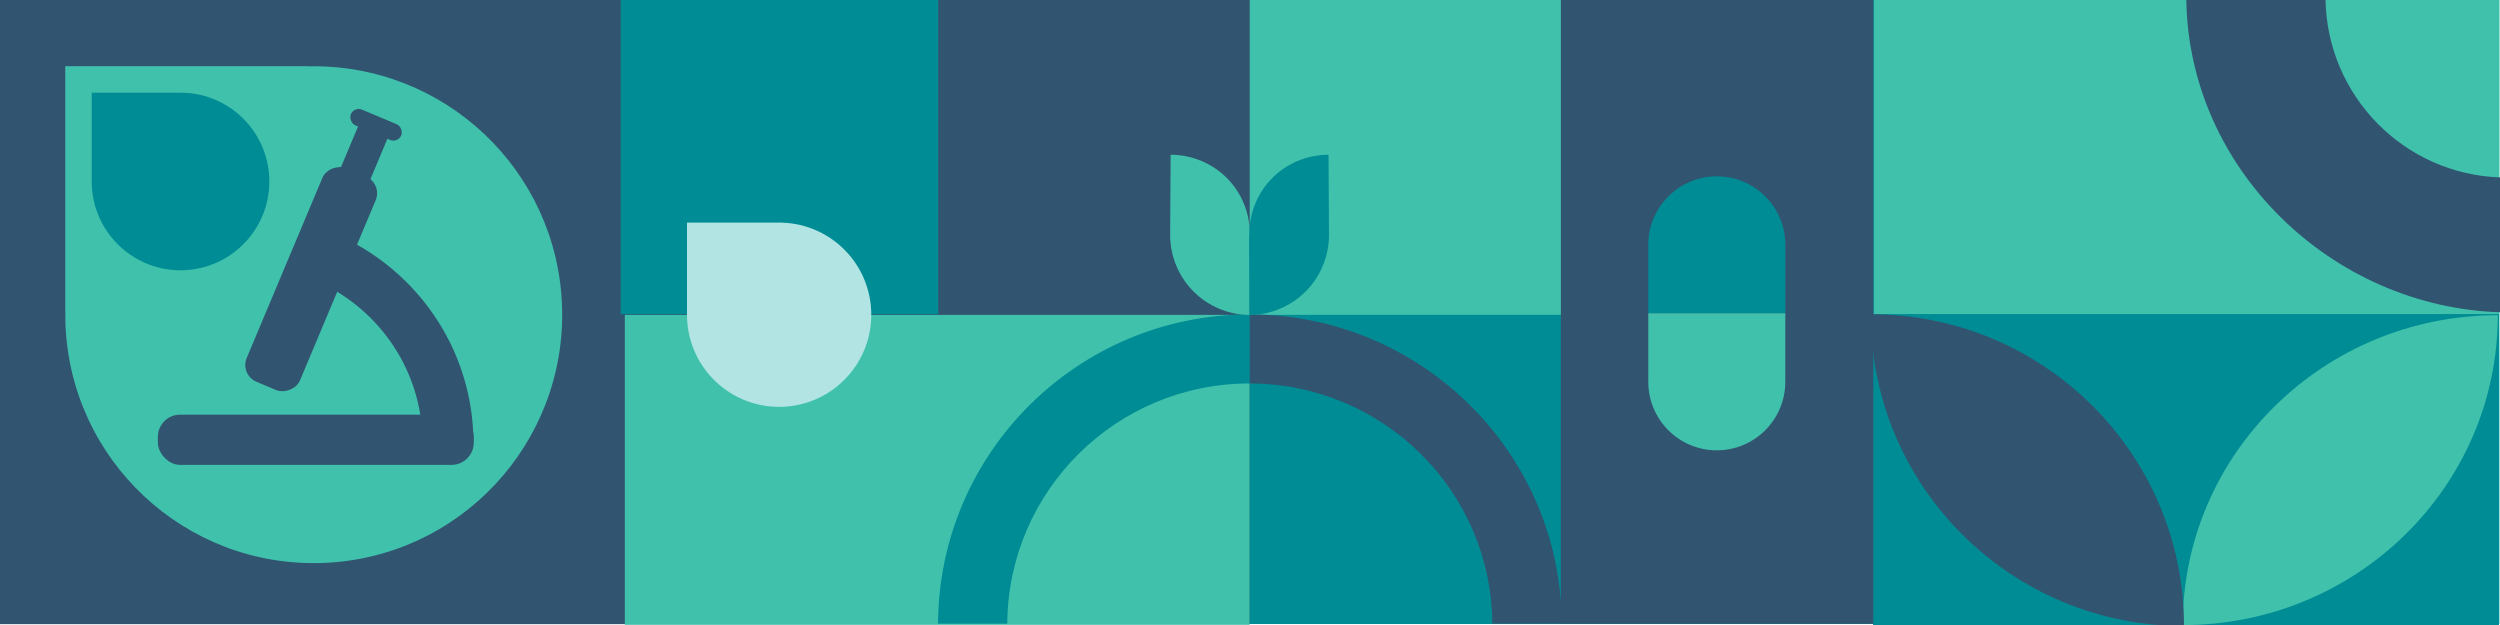
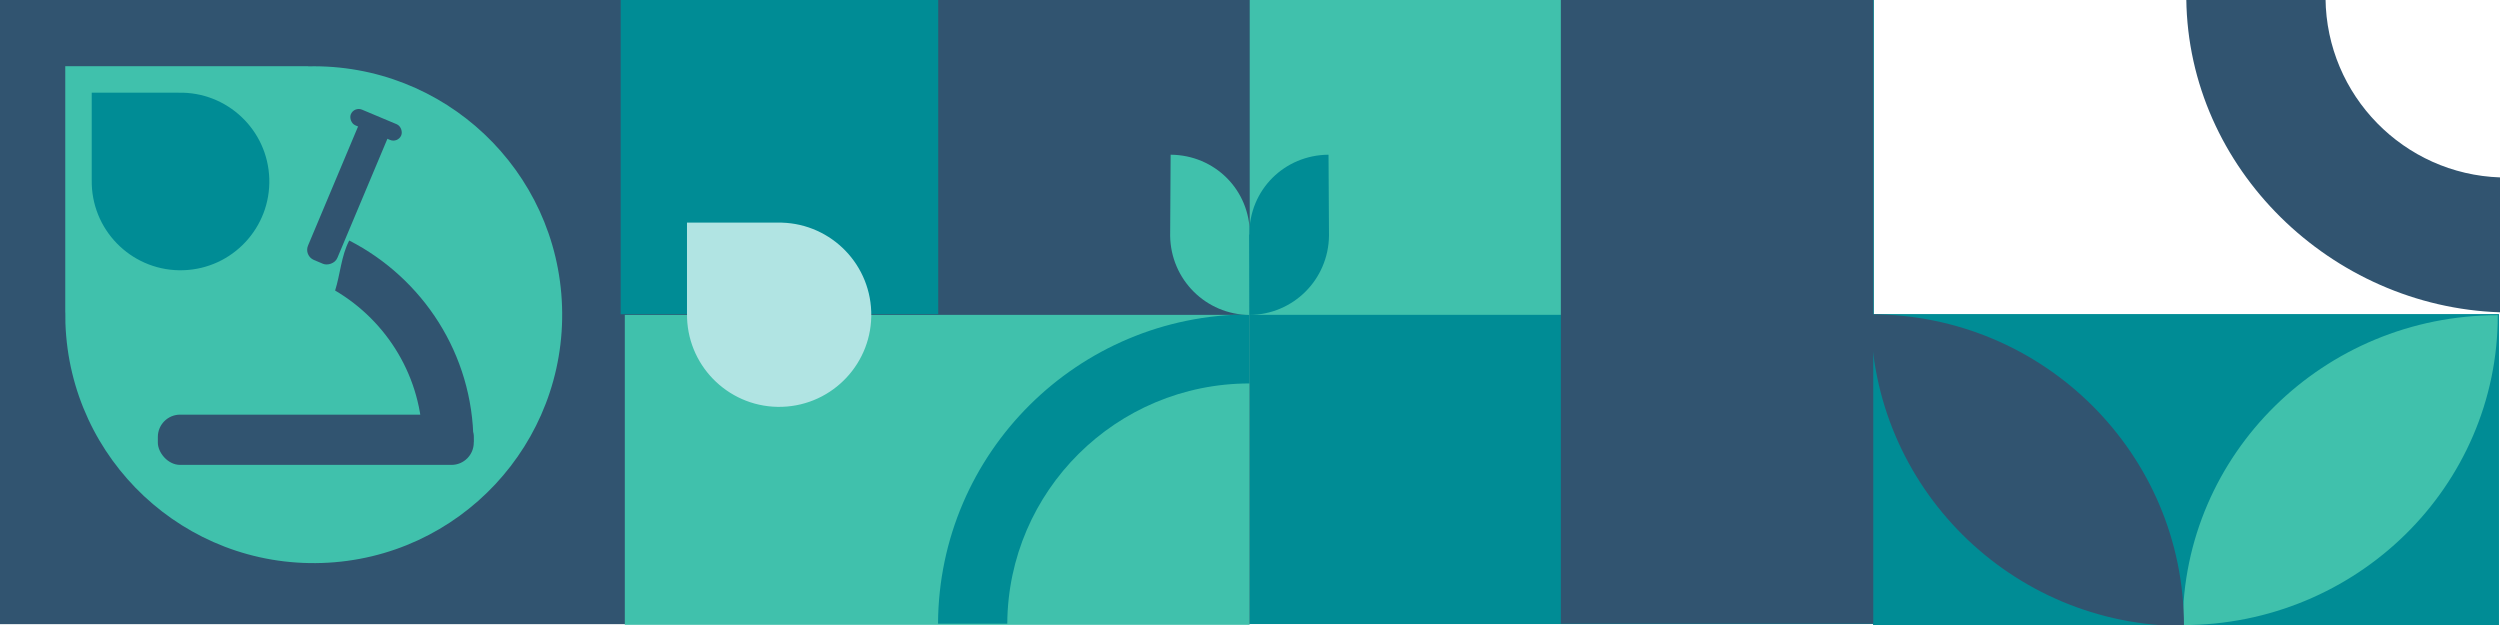
<svg xmlns="http://www.w3.org/2000/svg" id="Layer_1" viewBox="0 0 1320 330">
  <defs>
    <style>.cls-1{fill:#b1e4e3;}.cls-2{fill:#315470;}.cls-3{fill:#40c1ac;}.cls-4{fill:#008c95;}</style>
  </defs>
  <rect class="cls-2" x="-.13" y="-.66" width="330.21" height="330.21" />
  <path class="cls-3" d="M162.69,35.03l.06-.07H34.46v130.1l.04-.04c-.02,1.83-.02,3.66.04,5.51,2.42,72.41,63.09,129.15,135.49,126.72,72.42-2.41,129.15-63.08,126.73-135.49-2.4-71.93-62.29-128.37-134.07-126.73Z" />
  <path class="cls-4" d="M94.26,48.95l.02-.02h-45.85v46.5h.01c0,.64,0,1.3.01,1.96.87,25.88,22.55,46.16,48.43,45.29,25.88-.86,46.16-22.55,45.3-48.43-.86-25.71-22.27-45.88-47.92-45.3Z" />
-   <rect class="cls-3" x="988.97" y="-.46" width="330.76" height="329.94" transform="translate(2308.7 329.03) rotate(-180)" />
  <rect class="cls-4" x="659.34" y="-.46" width="330.07" height="329.94" transform="translate(1648.74 329.03) rotate(-180)" />
  <rect class="cls-3" x="659.52" y="-.46" width="166.55" height="166.69" transform="translate(1485.59 165.77) rotate(-180)" />
  <rect class="cls-4" x="988.97" y="165.83" width="330.49" height="164.97" transform="translate(2308.43 496.63) rotate(-180)" />
  <rect class="cls-2" x="741.78" y="82.03" width="329.68" height="164.97" transform="translate(742.1 1071.13) rotate(-90)" />
  <rect class="cls-2" x="329.9" y="-.46" width="329.94" height="329.94" transform="translate(989.74 329.03) rotate(-180)" />
  <rect class="cls-3" x="329.9" y="166.26" width="329.88" height="163.65" transform="translate(989.68 496.16) rotate(-180)" />
  <rect class="cls-4" x="327.71" y="-.46" width="167.66" height="166.36" transform="translate(823.09 165.45) rotate(-180)" />
  <path class="cls-3" d="M1318.83,166.43h0c-91.88,0-166.36,73.25-166.36,163.62h0s0,0,0,0c91.88,0,166.36-73.25,166.36-163.62Z" />
  <path class="cls-2" d="M987.78,165.94h0c0,90.91,74.03,164.61,165.36,164.61h0c0-90.91-74.03-164.61-165.36-164.61Z" />
  <path class="cls-1" d="M410.29,117.54l.02-.02h-47.58v48.25h.01c0,.67,0,1.35.02,2.03.9,26.85,23.4,47.9,50.25,47,26.86-.9,47.9-23.39,47-50.25-.89-26.68-23.1-47.61-49.72-47Z" />
-   <path class="cls-2" d="M659.88,166c-.1,0-.19,0-.29,0h0v36.46c70.63,0,127.93,56.72,128.35,126.84h36.68c-.43-90.16-73.99-163.14-164.75-163.29Z" />
  <path class="cls-4" d="M659.49,166c.1,0,.19,0,.29,0h0v36.46c-70.4,0-127.51,56.72-127.94,126.84h-36.56s0,0,0,0c.42-90.16,73.75-163.14,164.21-163.29Z" />
-   <path class="cls-4" d="M870.29,129.29c0-19.98,16.2-36.18,36.18-36.18h0c19.98,0,36.18,16.2,36.18,36.18v36.13h-72.35v-36.13Z" />
-   <path class="cls-3" d="M906.47,237.77h0c-19.98,0-36.18-16.2-36.18-36.18v-36.13s0-.05,0-.05h72.35v.05s0,36.13,0,36.13c0,19.98-16.2,36.18-36.18,36.18Z" />
  <path class="cls-2" d="M1320.1,164.9s.02,0,.03,0v-71.23c-50.87-1.66-91.72-43.28-92.25-94.43l-73.49-.03h-.02c0,.1,0,.2,0,.3,1.07,89.6,76.58,162.48,165.72,165.39Z" />
  <path class="cls-3" d="M659.9,123.8c.1-23.56-18.57-41.97-41.81-42.11l-.25,42.78c.29,23.07,18.8,41.69,42.06,41.83l.13-42.44s-.13-.04-.13-.06Z" />
  <path class="cls-4" d="M659.65,123.8c-.1-23.56,18.57-41.97,41.81-42.11l.25,42.78c-.29,23.07-18.8,41.69-42.06,41.83l-.13-42.44s.13-.04.13-.06Z" />
-   <rect class="cls-2" x="103.14" y="132.13" width="122.34" height="30.52" rx="9.62" ry="9.62" transform="translate(-35.22 241.76) rotate(-67.21)" />
  <rect class="cls-2" x="143.16" y="92.29" width="81.56" height="16.8" rx="5.8" ry="5.8" transform="translate(19.85 231.25) rotate(-67.21)" />
  <rect class="cls-2" x="184.12" y="61.41" width="28.85" height="9" rx="4.5" ry="4.5" transform="translate(41.04 -71.78) rotate(22.79)" />
  <path class="cls-2" d="M184.39,126.99c-4.23,8.09-4.74,17.92-7.45,26.41,27.49,16.19,45.96,45.9,46.17,79.92h26.87c-.22-46.33-26.8-86.45-65.59-106.33Z" />
  <rect class="cls-2" x="83.34" y="218.93" width="166.81" height="26.53" rx="11.77" ry="11.77" />
</svg>